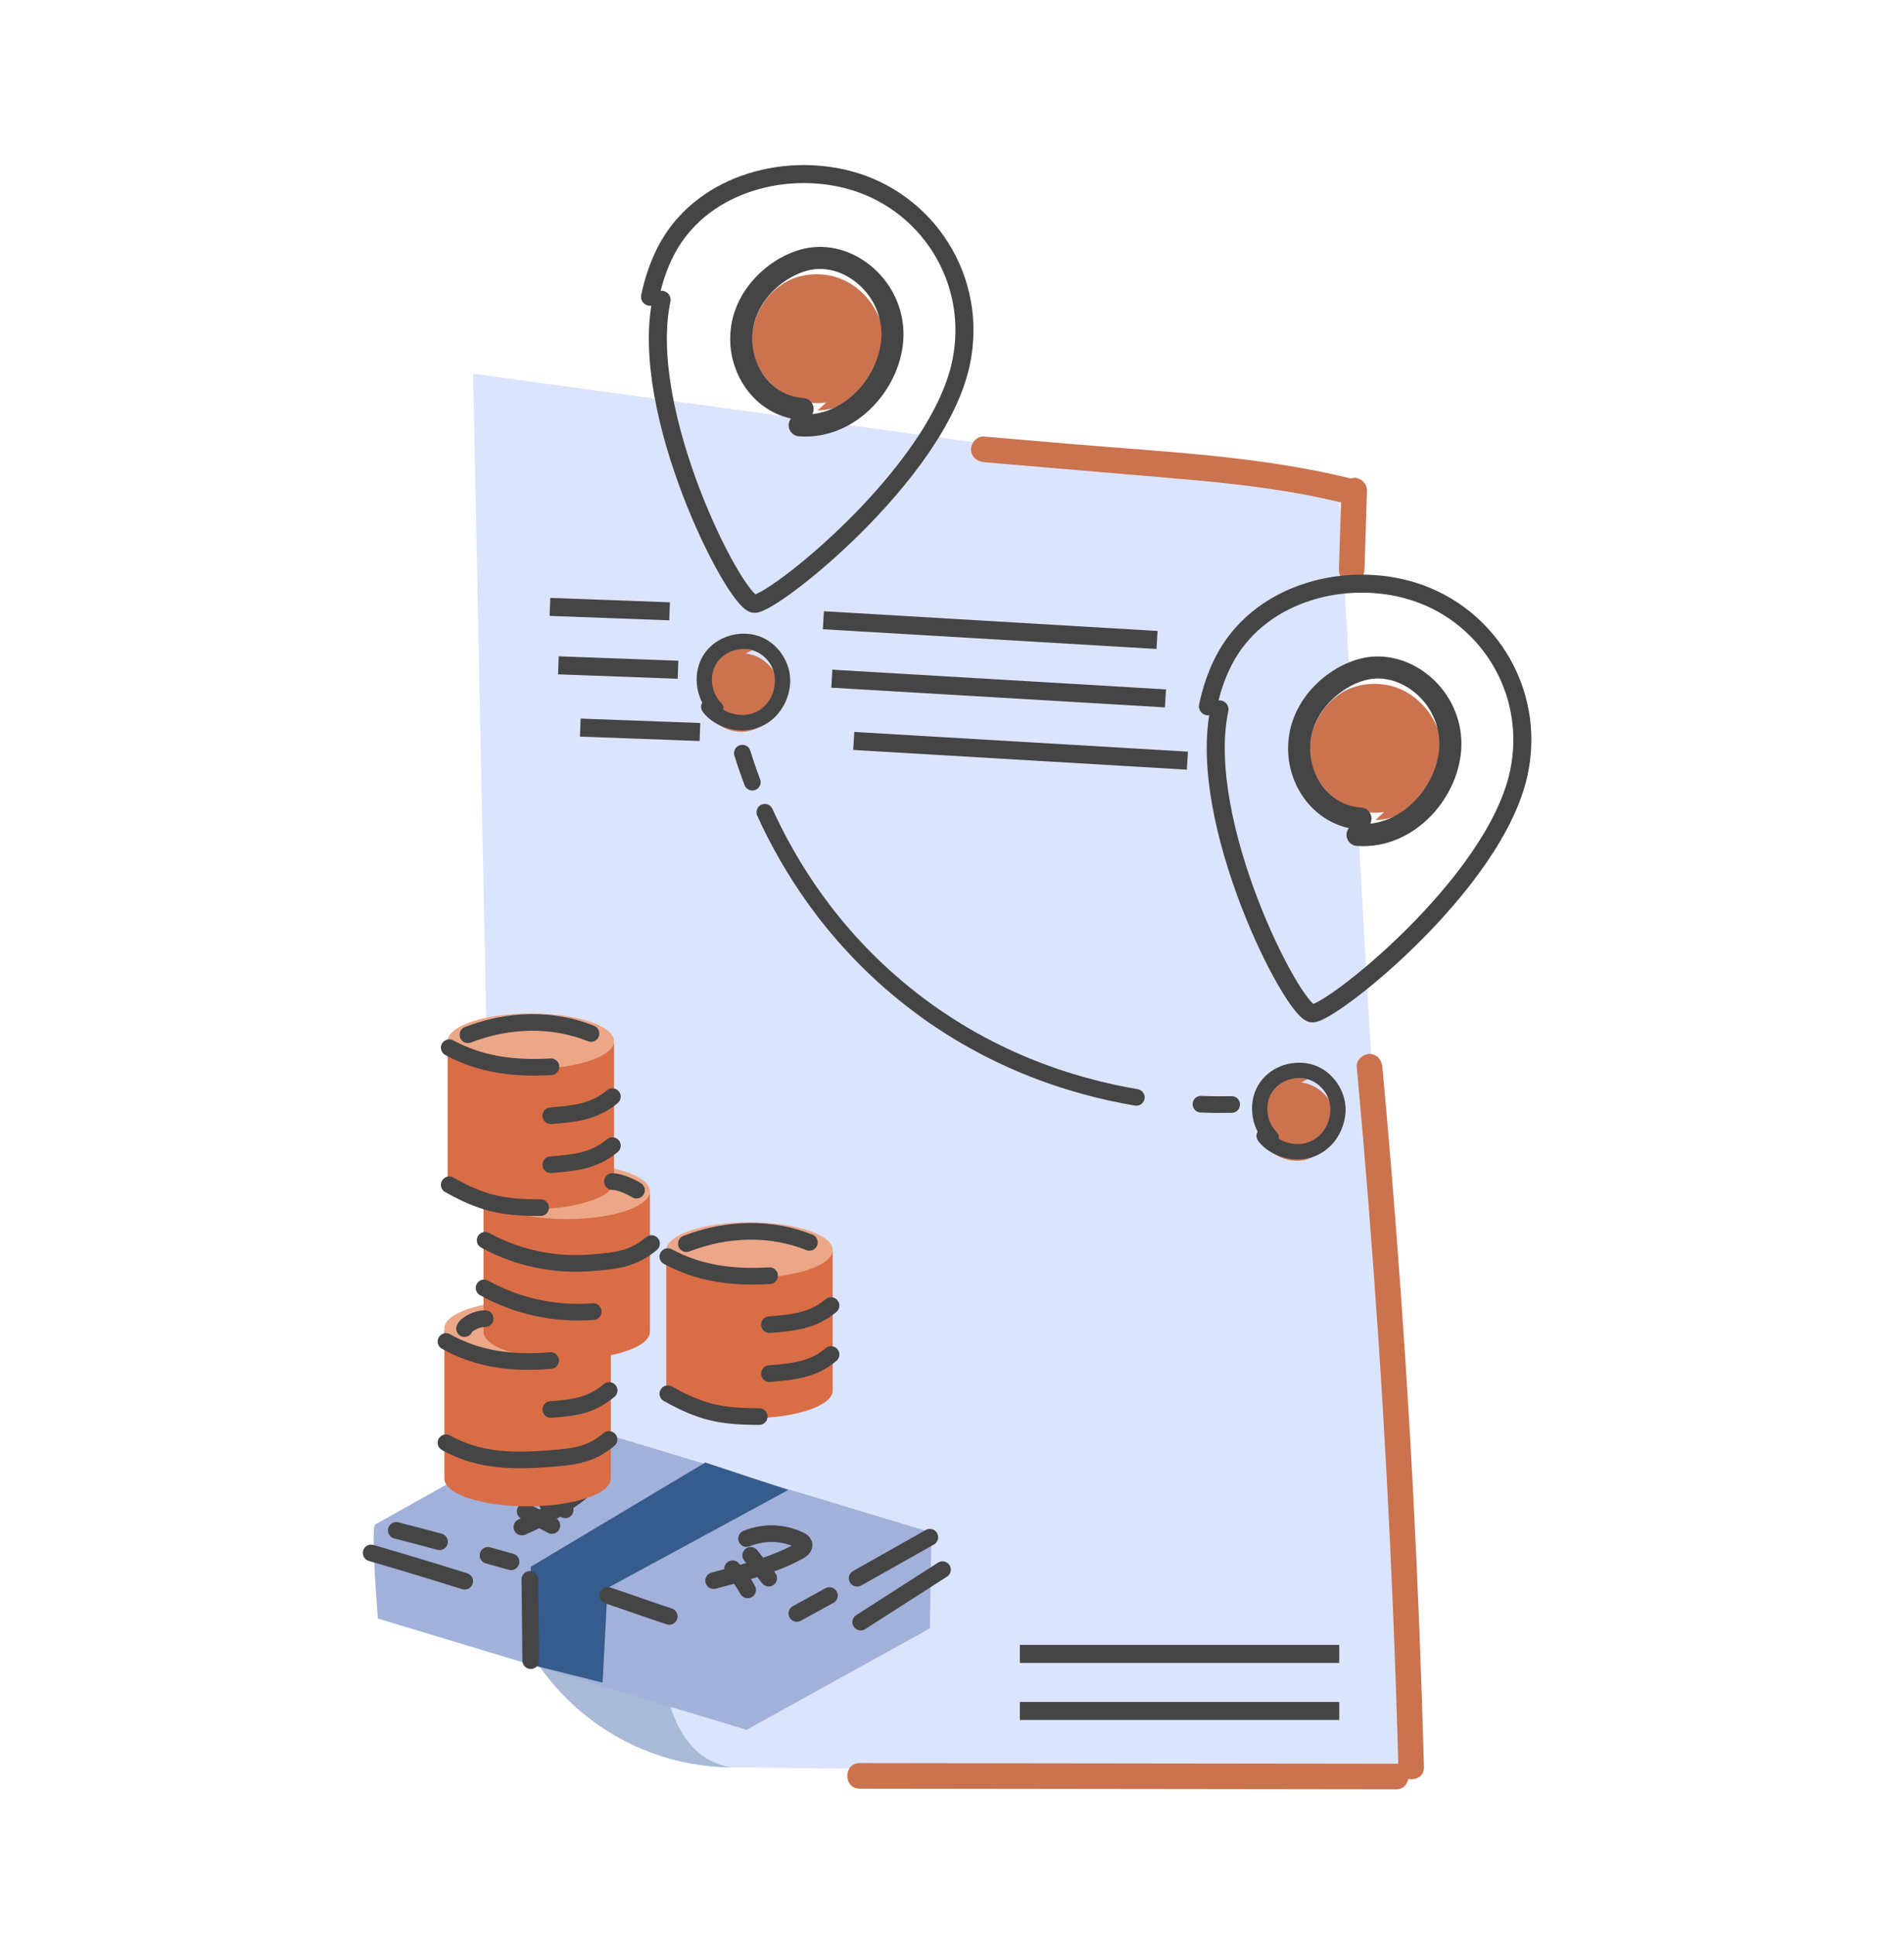
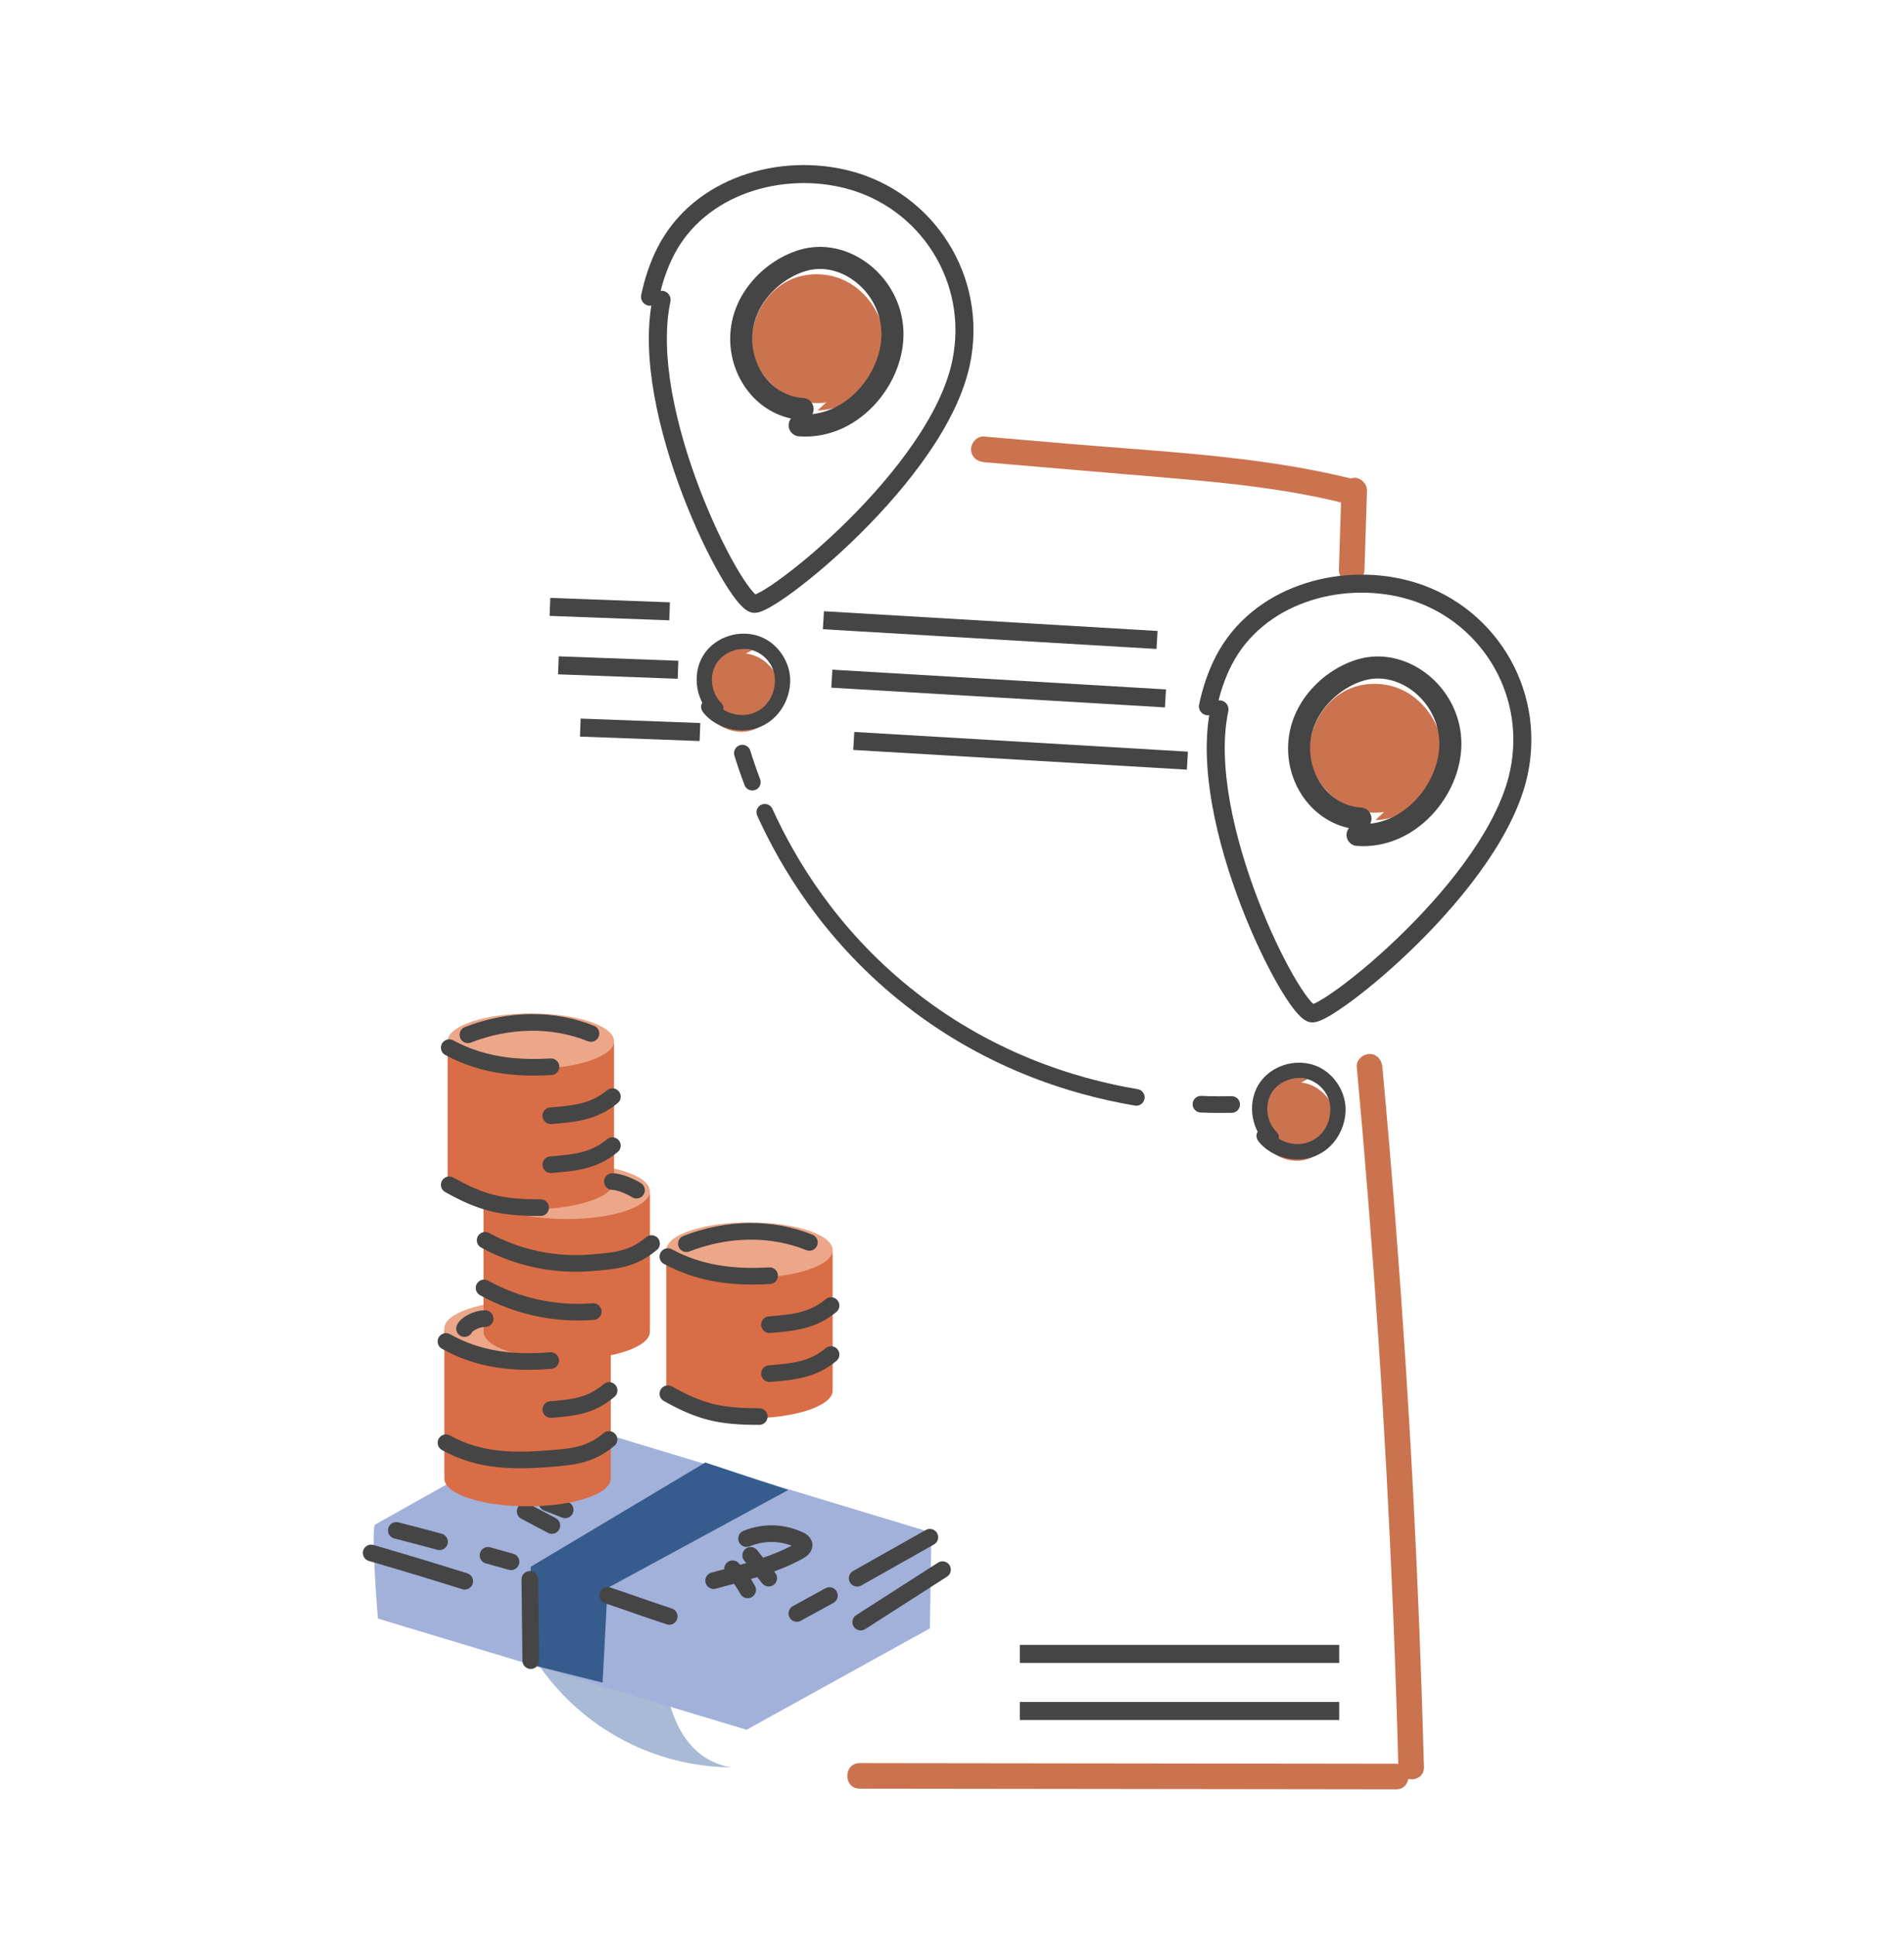
<svg xmlns="http://www.w3.org/2000/svg" width="372" height="378" viewBox="0 0 372 378" fill="none">
-   <path d="M275.86 346.625L142.8 345.215C121.06 344.965 102.9 329.745 98.23 309.335C97.53 306.315 97.12 303.145 97.05 299.925L92.43 72.995L261.63 96.135L275.86 346.635V346.625Z" fill="#DBE4FD" />
  <path d="M142.809 345.215C121.069 344.965 102.909 329.745 98.239 309.335C98.239 309.335 105.809 327.505 129.709 313.675C129.709 313.675 125.779 342.205 142.809 345.215Z" fill="#A8BAD5" />
  <path d="M255.5 210.775C251.75 209.815 247.46 211.975 246 215.555C244.53 219.135 246.07 223.685 249.41 225.635C250.65 226.365 252.09 226.745 253.53 226.725C257.38 226.655 260.87 223.255 261.05 219.415C261.23 215.575 258.07 211.865 254.24 211.435" fill="#CB734F" />
  <path d="M245.9 222.965C248.31 225.955 252.69 227.175 256.33 226.025C260.16 224.815 262.66 221.155 262.89 217.205C263.12 213.255 260.45 209.185 256.53 207.975C252.82 206.835 248.55 208.155 246.26 211.295C243.68 214.835 244.23 220.165 247.3 223.225C248.67 224.585 250.79 222.465 249.42 221.105C247.55 219.245 247.08 216.165 248.22 213.855C249.36 211.545 252.17 210.275 254.66 210.615C257.46 211.005 259.74 213.455 259.9 216.255C260.06 219.055 258.68 221.735 256.15 222.895C253.4 224.165 249.95 223.225 248.03 220.835C247.52 220.205 246.44 220.305 245.91 220.835C245.29 221.455 245.4 222.325 245.91 222.955L245.9 222.965Z" fill="#454545" />
  <path d="M146.991 126.985C143.241 126.025 138.951 128.185 137.491 131.765C136.031 135.345 137.561 139.895 140.901 141.845C142.141 142.575 143.581 142.955 145.021 142.935C148.871 142.865 152.361 139.465 152.541 135.625C152.721 131.785 149.561 128.075 145.731 127.645" fill="#CB734F" />
  <path d="M137.39 139.165C139.8 142.155 144.18 143.375 147.82 142.225C151.65 141.015 154.15 137.355 154.38 133.405C154.61 129.455 151.94 125.385 148.02 124.175C144.31 123.035 140.04 124.355 137.75 127.495C135.17 131.035 135.72 136.365 138.79 139.425C140.16 140.785 142.28 138.665 140.91 137.305C139.04 135.445 138.57 132.365 139.71 130.055C140.85 127.745 143.66 126.475 146.15 126.815C148.95 127.205 151.23 129.655 151.39 132.455C151.55 135.255 150.17 137.935 147.64 139.095C144.89 140.365 141.44 139.425 139.52 137.035C139.01 136.405 137.93 136.505 137.4 137.035C136.78 137.655 136.89 138.525 137.4 139.155L137.39 139.165Z" fill="#454545" />
  <path d="M240.64 215.735C239.23 215.765 237.19 215.785 234.64 215.675" stroke="#454545" stroke-width="3.25" stroke-linecap="round" stroke-linejoin="round" />
  <path d="M222.01 214.344C209.27 212.194 192.43 206.894 176.61 194.044C162.26 182.394 154.05 168.834 149.43 158.654" stroke="#454545" stroke-width="3.25" stroke-linecap="round" stroke-linejoin="round" />
  <path d="M146.99 152.774C146.15 150.554 145.51 148.634 145.04 147.104" stroke="#454545" stroke-width="3.25" stroke-linecap="round" stroke-linejoin="round" />
  <path d="M192.221 90.275C201.581 91.075 210.951 91.865 220.311 92.665C229.671 93.465 238.351 94.095 247.301 95.365C252.371 96.085 257.401 97.005 262.371 98.225C265.491 98.985 266.831 94.165 263.701 93.405C245.661 88.995 226.831 88.225 208.381 86.645C202.991 86.185 197.611 85.725 192.221 85.265C190.871 85.155 189.721 86.495 189.721 87.765C189.721 89.215 190.871 90.145 192.221 90.265V90.275Z" fill="#CB734F" />
  <path d="M266.591 111.295C266.751 106.145 266.921 100.995 267.081 95.835C267.121 94.525 265.901 93.275 264.581 93.335C263.191 93.395 262.121 94.435 262.081 95.835C261.921 100.985 261.751 106.135 261.591 111.295C261.551 112.605 262.771 113.855 264.091 113.795C265.481 113.735 266.551 112.695 266.591 111.295Z" fill="#CB734F" />
  <path d="M265.08 208.375C266.71 226.095 268.12 243.825 269.31 261.575C270.5 279.325 271.45 297.095 272.18 314.865C272.59 324.955 272.94 335.045 273.21 345.135C273.3 348.345 278.3 348.355 278.21 345.135C277.73 327.355 277.03 309.575 276.11 291.805C275.19 274.035 274.03 256.285 272.65 238.545C271.87 228.485 271.01 218.425 270.08 208.365C269.96 207.025 269.02 205.865 267.58 205.865C266.32 205.865 264.96 207.015 265.08 208.365V208.375Z" fill="#CB734F" />
  <path d="M167.96 349.375C195.24 349.405 222.52 349.445 249.8 349.475C257.45 349.475 265.1 349.495 272.76 349.505C275.98 349.505 275.98 344.505 272.76 344.505C245.48 344.475 218.2 344.435 190.92 344.405C183.27 344.405 175.62 344.385 167.96 344.375C164.74 344.375 164.74 349.375 167.96 349.375Z" fill="#CB734F" />
  <path d="M73.385 297.731C72.316 297.652 73.836 316.147 73.836 316.147L145.861 337.867L181.673 318.067L181.983 299.341L109.558 277.435L73.385 297.731Z" fill="#A2B1DA" />
  <path d="M137.805 285.666L103.693 306.03L103.484 325.088L117.734 328.657L118.702 310.174L154.003 291.031L137.805 285.666Z" fill="#355C8C" />
  <path d="M118.741 311.62C122.823 312.983 126.663 314.39 130.756 315.724" stroke="#454545" stroke-width="3.25" stroke-linecap="round" stroke-linejoin="round" />
  <path d="M95.343 303.794C96.844 304.203 98.346 304.623 99.847 305.055" stroke="#454545" stroke-width="3.25" stroke-linecap="round" stroke-linejoin="round" />
  <path d="M77.428 298.925C80.254 299.642 83.069 300.381 85.873 301.143" stroke="#454545" stroke-width="3.25" stroke-linecap="round" stroke-linejoin="round" />
  <path d="M72.513 303.327C78.623 305.106 84.719 306.949 90.799 308.856" stroke="#454545" stroke-width="3.25" stroke-linecap="round" stroke-linejoin="round" />
  <path d="M155.686 315.144L162.053 311.653" stroke="#454545" stroke-width="3.25" stroke-linecap="round" stroke-linejoin="round" />
  <path d="M168.166 316.838L184.144 306.592" stroke="#454545" stroke-width="3.25" stroke-linecap="round" stroke-linejoin="round" />
  <path d="M167.475 308.27L181.674 300.259" stroke="#454545" stroke-width="3.25" stroke-linecap="round" stroke-linejoin="round" />
  <path d="M103.522 308.495L103.697 324.366" stroke="#454545" stroke-width="3.25" stroke-linecap="round" stroke-linejoin="round" />
  <path d="M145.861 300.523C147.518 299.839 149.3 299.512 151.092 299.564C152.884 299.615 154.645 300.044 156.26 300.822C156.445 300.886 156.615 300.989 156.757 301.124C156.9 301.259 157.012 301.423 157.087 301.604C157.239 302.201 156.631 302.691 156.096 302.989C151.761 305.393 146.925 306.711 142.139 308.006L139.426 308.737" stroke="#454545" stroke-width="3.25" stroke-linecap="round" stroke-linejoin="round" />
  <path d="M143.131 306.418C144.27 307.674 145.258 309.059 146.075 310.545" stroke="#454545" stroke-width="3.25" stroke-linecap="round" stroke-linejoin="round" />
  <path d="M146.666 303.8L150.196 308.253" stroke="#454545" stroke-width="3.25" stroke-linecap="round" stroke-linejoin="round" />
-   <path d="M104.564 290.755C106.438 288.431 109.001 286.759 111.883 285.981C113.257 285.615 114.782 285.474 116.049 286.121C116.315 286.234 116.551 286.407 116.739 286.627C116.927 286.847 117.061 287.108 117.13 287.388C117.254 288.171 116.618 288.852 116.004 289.381C111.838 293.088 107.096 296.091 101.963 298.271" stroke="#454545" stroke-width="3.25" stroke-linecap="round" stroke-linejoin="round" />
  <path d="M102.601 295.203L107.825 297.967" stroke="#454545" stroke-width="3.25" stroke-linecap="round" stroke-linejoin="round" />
  <path d="M106.895 293.531L110.425 294.911" stroke="#454545" stroke-width="3.25" stroke-linecap="round" stroke-linejoin="round" />
  <path d="M119.332 259.792H86.816V288.485H86.846C86.827 288.589 86.817 288.695 86.816 288.8C86.816 291.794 94.095 294.22 103.074 294.22C112.054 294.22 119.332 291.794 119.332 288.8C119.341 288.695 119.341 288.59 119.332 288.485V259.792Z" fill="#D96D46" />
  <path d="M103.069 264.889C112.048 264.889 119.327 262.463 119.327 259.47C119.327 256.477 112.048 254.051 103.069 254.051C94.09 254.051 86.811 256.477 86.811 259.47C86.811 262.463 94.09 264.889 103.069 264.889Z" fill="#ECA789" />
  <path d="M126.985 233.012H94.469V259.793C94.46 259.9 94.46 260.007 94.469 260.114C94.469 263.107 101.747 265.534 110.727 265.534C119.706 265.534 126.985 263.107 126.985 260.114C126.985 260.006 126.973 259.898 126.95 259.793H126.985V233.012Z" fill="#D96D46" />
  <path d="M110.721 238.114C119.7 238.114 126.979 235.688 126.979 232.695C126.979 229.702 119.7 227.275 110.721 227.275C101.742 227.275 94.463 229.702 94.463 232.695C94.463 235.688 101.742 238.114 110.721 238.114Z" fill="#ECA789" />
  <path d="M119.969 203.688H87.453V230.463C87.444 230.57 87.444 230.677 87.453 230.784C87.453 233.777 94.731 236.204 103.711 236.204C112.691 236.204 119.969 233.777 119.969 230.784C119.978 230.677 119.978 230.57 119.969 230.463V203.688Z" fill="#D96D46" />
  <path d="M103.712 208.785C112.691 208.785 119.97 206.359 119.97 203.366C119.97 200.373 112.691 197.946 103.712 197.946C94.733 197.946 87.454 200.373 87.454 203.366C87.454 206.359 94.733 208.785 103.712 208.785Z" fill="#ECA789" />
  <path d="M87.77 204.635C93.775 207.85 100.047 208.797 107.647 208.365" stroke="#454545" stroke-width="3.25" stroke-miterlimit="10" stroke-linecap="round" />
  <path d="M107.617 217.934C112.294 217.554 116.059 217.197 119.648 214.204" stroke="#454545" stroke-width="3.25" stroke-miterlimit="10" stroke-linecap="round" />
  <path d="M107.617 227.498C112.294 227.118 116.059 226.762 119.648 223.769" stroke="#454545" stroke-width="3.25" stroke-miterlimit="10" stroke-linecap="round" />
  <path d="M87.77 231.421C94.201 235.01 97.972 235.881 105.625 235.881" stroke="#454545" stroke-width="3.25" stroke-miterlimit="10" stroke-linecap="round" />
  <path d="M94.785 242.26C101.236 245.779 108.59 247.297 115.907 246.621C120.584 246.247 123.706 245.89 127.301 242.897" stroke="#454545" stroke-width="3.25" stroke-miterlimit="10" stroke-linecap="round" />
  <path d="M94.574 251.561C101.077 255.162 108.496 256.77 115.907 256.185" stroke="#454545" stroke-width="3.25" stroke-miterlimit="10" stroke-linecap="round" />
  <path d="M87.132 262.025C93.563 265.615 100.262 266.346 107.593 265.749" stroke="#454545" stroke-width="3.25" stroke-miterlimit="10" stroke-linecap="round" />
  <path d="M107.617 275.314C112.294 274.94 115.422 274.583 119.011 271.59" stroke="#454545" stroke-width="3.25" stroke-miterlimit="10" stroke-linecap="round" />
  <path d="M87.132 281.802C93.563 285.392 100.262 285.485 107.593 284.889C112.27 284.515 115.398 284.158 118.987 281.165" stroke="#454545" stroke-width="3.25" stroke-miterlimit="10" stroke-linecap="round" />
  <path d="M91.423 202.121C99.473 198.982 108.143 198.906 115.462 201.87" stroke="#454545" stroke-width="3.25" stroke-miterlimit="10" stroke-linecap="round" />
  <path d="M119.648 230.784C119.648 230.784 121.566 230.784 124.36 232.474" stroke="#454545" stroke-width="3.25" stroke-miterlimit="10" stroke-linecap="round" />
  <path d="M90.757 259.5C90.961 258.834 92.873 257.56 94.785 257.56" stroke="#454545" stroke-width="3.25" stroke-miterlimit="10" stroke-linecap="round" />
  <path d="M162.687 244.493H130.171V271.28C130.162 271.387 130.162 271.495 130.171 271.602C130.171 274.595 137.449 277.021 146.429 277.021C155.408 277.021 162.687 274.595 162.687 271.602C162.686 271.494 162.676 271.386 162.658 271.28H162.687V244.493Z" fill="#D96D46" />
  <path d="M146.43 249.591C155.409 249.591 162.688 247.164 162.688 244.171C162.688 241.178 155.409 238.752 146.43 238.752C137.451 238.752 130.172 241.178 130.172 244.171C130.172 247.164 137.451 249.591 146.43 249.591Z" fill="#ECA789" />
  <path d="M130.486 245.445C136.49 248.661 142.763 249.608 150.363 249.175" stroke="#454545" stroke-width="3.25" stroke-miterlimit="10" stroke-linecap="round" />
  <path d="M150.334 258.741C155.011 258.361 158.776 258.004 162.371 255.011" stroke="#454545" stroke-width="3.25" stroke-miterlimit="10" stroke-linecap="round" />
  <path d="M150.334 268.304C155.011 267.924 158.776 267.567 162.371 264.574" stroke="#454545" stroke-width="3.25" stroke-miterlimit="10" stroke-linecap="round" />
  <path d="M130.486 272.227C136.917 275.816 140.688 276.687 148.34 276.687" stroke="#454545" stroke-width="3.25" stroke-miterlimit="10" stroke-linecap="round" />
  <path d="M134.1 242.926C142.15 239.786 150.825 239.71 158.139 242.674" stroke="#454545" stroke-width="3.25" stroke-miterlimit="10" stroke-linecap="round" />
  <path d="M159.72 80.175C166.07 80.065 171.93 74.795 172.7 68.495C173.48 62.195 169.07 55.655 162.94 54.015C160.66 53.405 158.21 53.415 155.94 54.075C149.87 55.855 145.81 62.735 147.19 68.905C148.57 75.075 155.18 79.575 161.42 78.605" fill="#CB734F" />
  <path d="M129.26 58.555C124.63 80.465 143.35 117.105 147.28 117.935C150.34 118.585 183.14 92.815 187.76 70.905C191.2 54.625 181.14 39.085 165.62 35.075C152.58 31.705 136.71 36.235 130.1 49.025C128.65 51.835 127.66 54.865 127 57.955" stroke="#454545" stroke-width="3.52" stroke-linecap="round" stroke-linejoin="round" />
  <path d="M156.241 83.076C166.246 83.819 174.256 74.355 174.367 65.47C174.482 56.315 166.212 49.24 158.332 50.527C152.328 51.51 144.738 57.66 144.819 66.316C144.886 73.259 149.864 79.452 156.803 79.887" stroke="#454545" stroke-width="4.312" stroke-linecap="round" stroke-linejoin="round" />
  <path d="M268.72 160.175C275.07 160.065 280.93 154.795 281.7 148.495C282.48 142.195 278.07 135.655 271.94 134.015C269.66 133.405 267.21 133.415 264.94 134.075C258.87 135.855 254.81 142.735 256.19 148.905C257.57 155.075 264.18 159.575 270.42 158.605" fill="#CB734F" />
  <path d="M238.26 138.555C233.63 160.465 252.35 197.105 256.28 197.935C259.34 198.585 292.14 172.815 296.76 150.905C300.2 134.625 290.14 119.085 274.62 115.075C261.58 111.705 245.71 116.235 239.1 129.025C237.65 131.835 236.66 134.865 236 137.955" stroke="#454545" stroke-width="3.52" stroke-linecap="round" stroke-linejoin="round" />
  <path d="M265.241 163.076C275.246 163.819 283.256 154.355 283.367 145.47C283.482 136.315 275.212 129.24 267.332 130.527C261.328 131.51 253.738 137.66 253.819 146.316C253.886 153.259 258.864 159.452 265.803 159.887" stroke="#454545" stroke-width="4.312" stroke-linecap="round" stroke-linejoin="round" />
  <line x1="107.448" y1="118.541" x2="130.821" y2="119.407" stroke="#454545" stroke-width="3.52" />
  <line x1="109.096" y1="129.956" x2="132.469" y2="130.822" stroke="#454545" stroke-width="3.52" />
  <line x1="113.38" y1="142.117" x2="136.753" y2="142.983" stroke="#454545" stroke-width="3.52" />
  <line x1="160.875" y1="121.147" x2="226.058" y2="125" stroke="#454545" stroke-width="3.52" />
  <line x1="162.523" y1="132.562" x2="227.706" y2="136.415" stroke="#454545" stroke-width="3.52" />
  <line x1="166.807" y1="144.724" x2="231.99" y2="148.576" stroke="#454545" stroke-width="3.52" />
  <path d="M199.257 323.047L261.656 323.047" stroke="#454545" stroke-width="3.52" />
  <path d="M199.257 334.193L261.656 334.193" stroke="#454545" stroke-width="3.52" />
</svg>